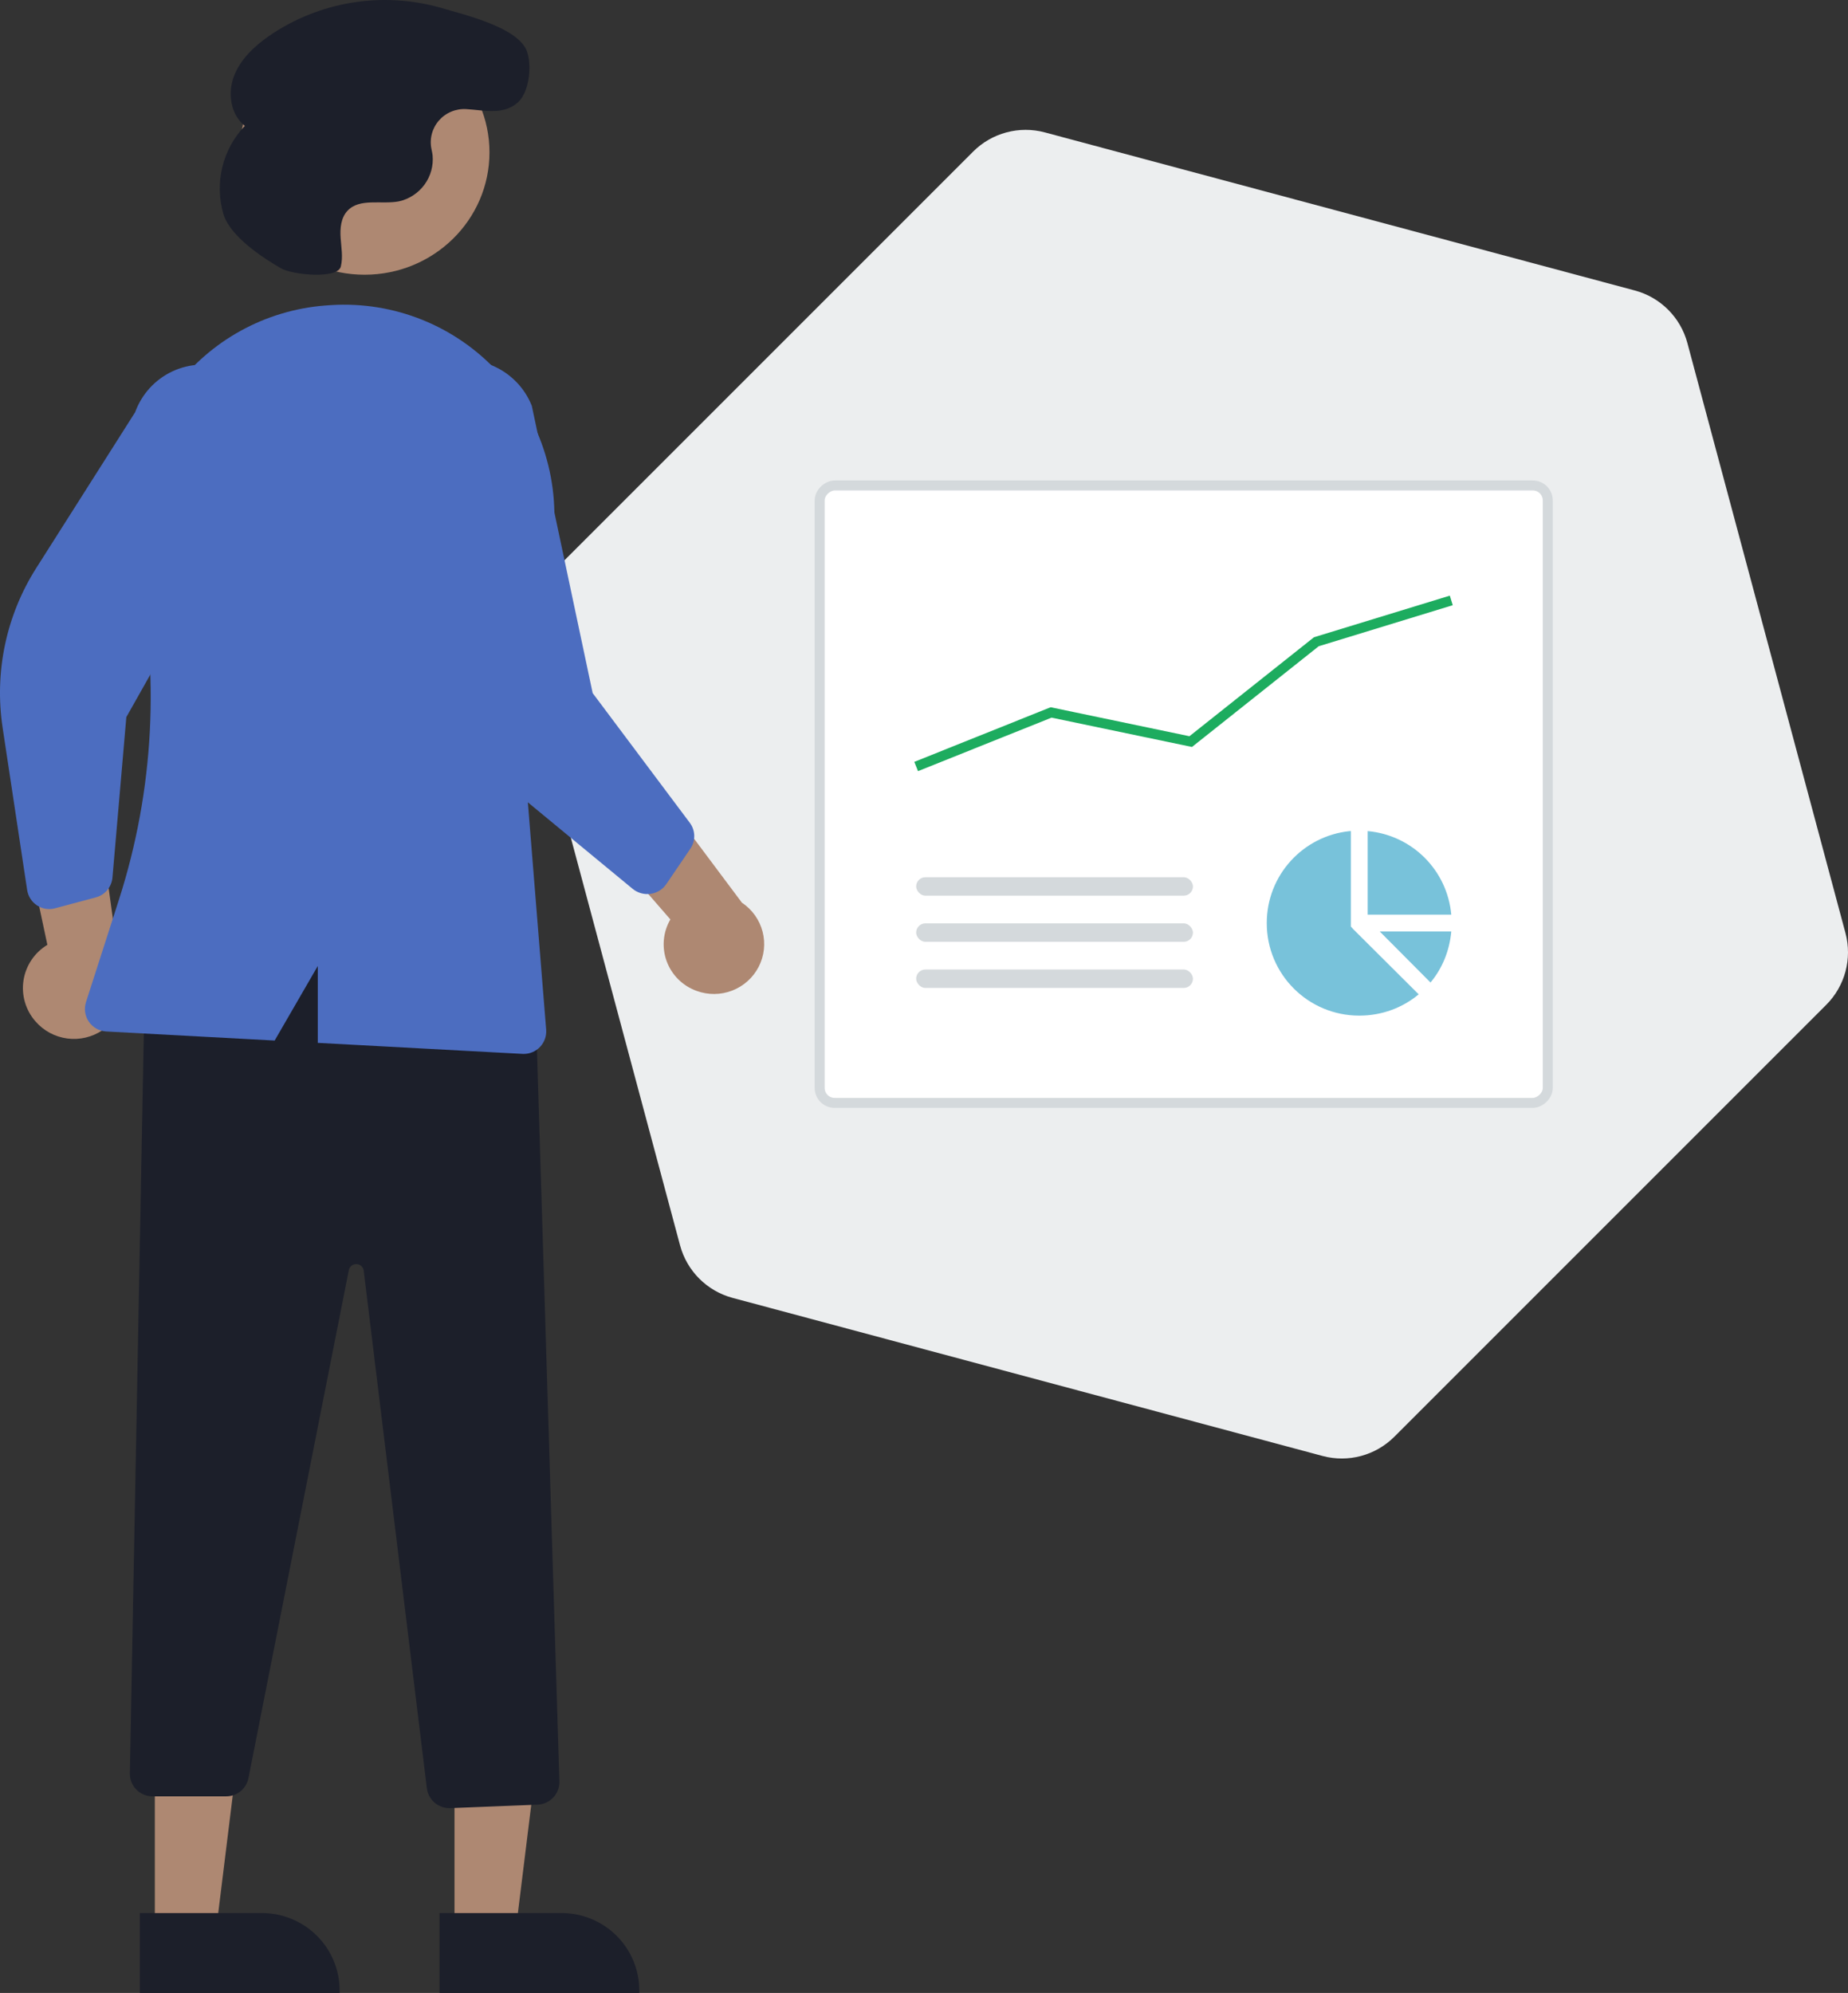
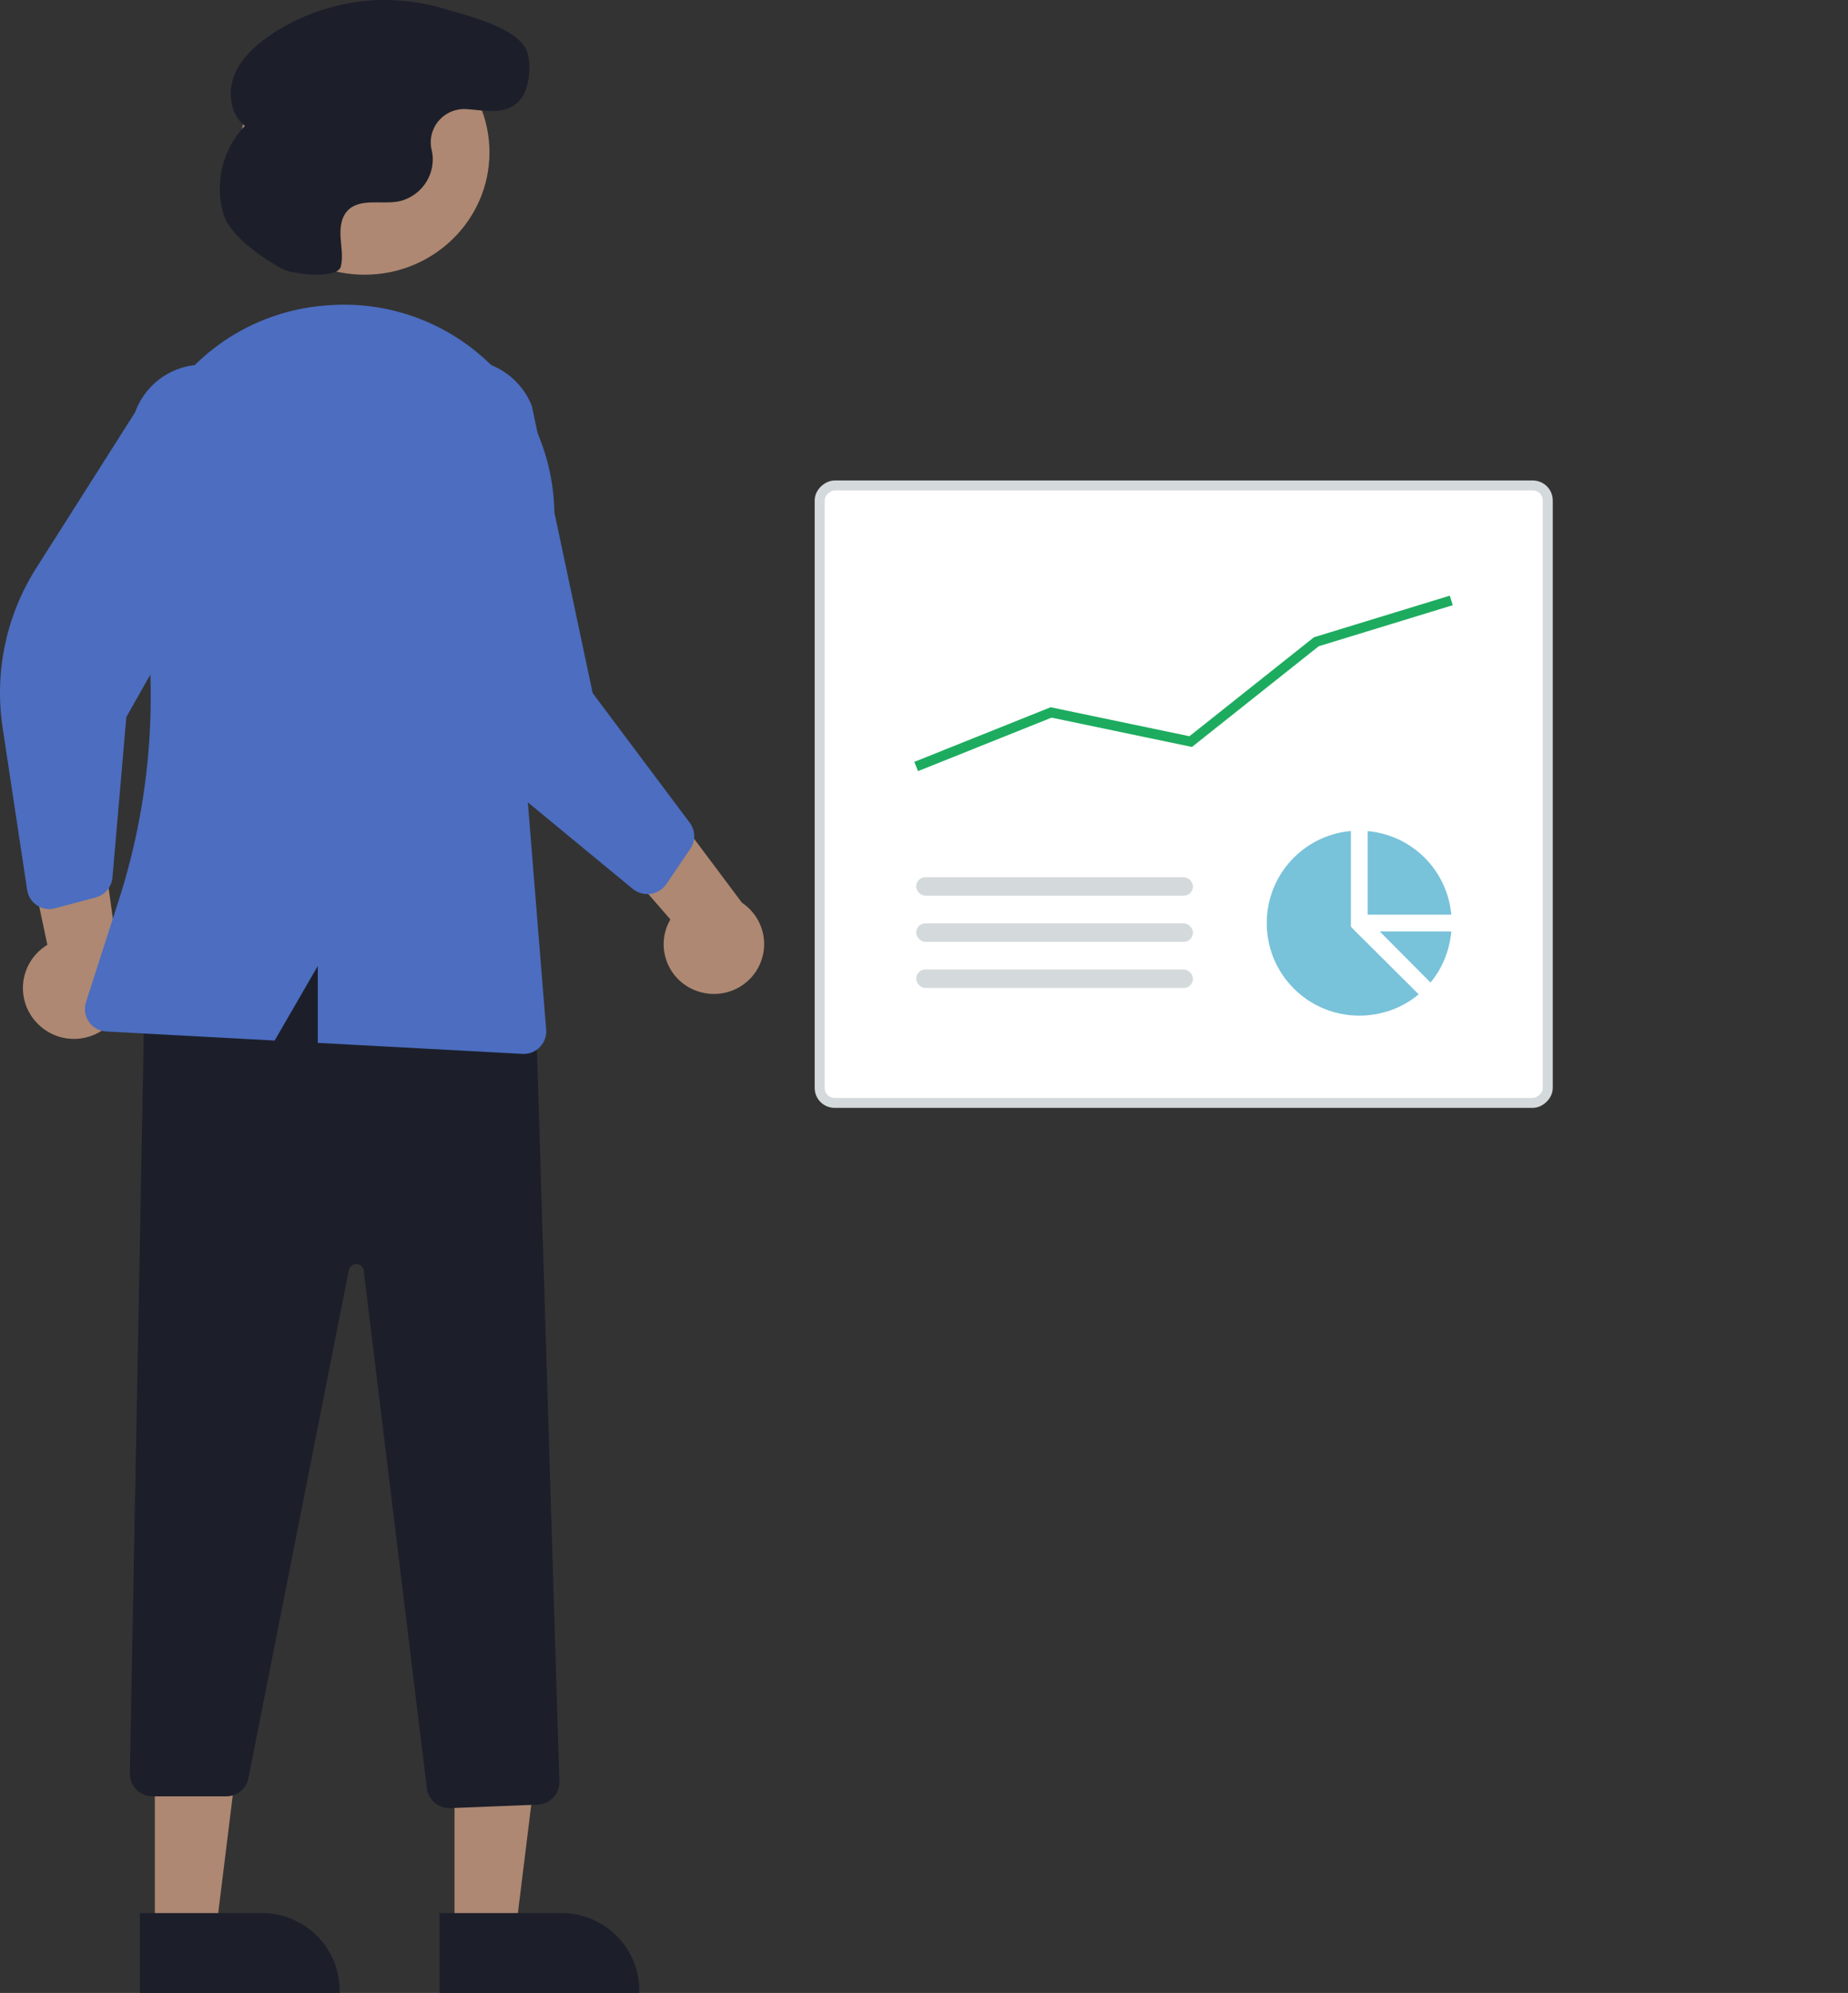
<svg xmlns="http://www.w3.org/2000/svg" width="370" height="399" viewBox="0 0 370 399" fill="none">
  <rect x="0" y="0" width="370" height="399" fill="#333333" stroke="none" />
-   <path d="M327.325 58.159C332.457 59.535 336.465 63.543 337.841 68.675L369.493 186.803C370.868 191.935 369.401 197.411 365.644 201.168L279.168 287.644C275.411 291.401 269.935 292.868 264.803 291.493L146.675 259.841C141.543 258.465 137.535 254.457 136.159 249.325L104.507 131.197C103.132 126.065 104.599 120.589 108.356 116.832L194.832 30.356C198.589 26.599 204.065 25.132 209.197 26.507L327.325 58.159Z" fill="#ECEEEF" />
  <rect x="309.889" y="97.194" width="123.611" height="145.778" rx="3" transform="rotate(90 309.889 97.194)" fill="white" stroke="#D4D9DC" stroke-width="2" />
-   <path d="M270.255 166.391C270.328 166.384 270.393 166.397 270.466 166.391V185.494L270.939 186.02L284.044 199.071C280.833 201.755 276.676 203.333 272.15 203.333C261.901 203.333 253.625 195.058 253.625 184.809C253.625 175.199 260.901 167.338 270.255 166.391ZM273.834 166.391C282.735 167.193 289.767 174.225 290.569 183.125H273.834V166.391ZM276.255 186.493H290.569C290.221 190.355 288.76 193.894 286.412 196.703L276.255 186.493Z" fill="#78C2DA" />
+   <path d="M270.255 166.391C270.328 166.384 270.393 166.397 270.466 166.391V185.494L270.939 186.02L284.044 199.071C280.833 201.755 276.676 203.333 272.15 203.333C261.901 203.333 253.625 195.058 253.625 184.809C253.625 175.199 260.901 167.338 270.255 166.391ZM273.834 166.391C282.735 167.193 289.767 174.225 290.569 183.125H273.834V166.391ZM276.255 186.493H290.569C290.221 190.355 288.76 193.894 286.412 196.703Z" fill="#78C2DA" />
  <path d="M290.57 120.208L263.552 128.482L238.398 148.471L210.448 142.633L183.431 153.458" stroke="#1DAC5F" stroke-width="2" />
  <rect x="183.431" y="175.625" width="55.417" height="3.694" rx="1.847" fill="#D4D9DC" />
  <rect x="183.431" y="184.861" width="55.417" height="3.694" rx="1.847" fill="#D4D9DC" />
  <rect x="183.431" y="194.097" width="55.417" height="3.694" rx="1.847" fill="#D4D9DC" />
  <path d="M139.464 198.38C138.09 197.885 136.842 197.097 135.808 196.071C134.774 195.045 133.979 193.807 133.479 192.443C132.979 191.079 132.786 189.622 132.914 188.176C133.042 186.73 133.487 185.329 134.219 184.073L111 157.367L129.304 155L148.546 180.723C150.59 182.084 152.06 184.142 152.678 186.508C153.296 188.874 153.019 191.383 151.899 193.559C150.78 195.736 148.895 197.429 146.604 198.317C144.312 199.205 141.771 199.228 139.464 198.38H139.464Z" fill="#AE8872" />
  <path d="M7.103 204.485C6.126 203.374 5.405 202.061 4.992 200.642C4.578 199.222 4.481 197.729 4.708 196.267C4.935 194.806 5.48 193.412 6.306 192.184C7.131 190.956 8.216 189.924 9.484 189.159L2 154L19.426 160.818L23.862 193.161C25.008 195.372 25.3 197.926 24.685 200.339C24.07 202.751 22.589 204.855 20.523 206.251C18.457 207.647 15.95 208.238 13.477 207.913C11.004 207.587 8.736 206.368 7.103 204.485Z" fill="#AE8872" />
  <path d="M91.002 387L103.198 386.999L109 340L91 340.001L91.002 387Z" fill="#AE8872" />
  <path d="M88.001 399L128 398.999V398.495C128 396.46 127.597 394.445 126.815 392.565C126.033 390.685 124.886 388.977 123.44 387.538C121.994 386.099 120.278 384.958 118.389 384.179C116.5 383.401 114.476 383 112.431 383H112.43L88 383.001L88.001 399Z" fill="#1C1F2A" />
  <path d="M31.002 387L43.198 386.999L49 340L31 340.001L31.002 387Z" fill="#AE8872" />
  <path d="M28.001 399L68 398.999V398.495C68 396.46 67.597 394.445 66.815 392.565C66.033 390.685 64.886 388.977 63.44 387.538C61.994 386.099 60.278 384.958 58.389 384.179C56.5 383.401 54.476 383 52.431 383H52.43L28 383.001L28.001 399Z" fill="#1C1F2A" />
  <path d="M90.149 361.997L107.645 361.301C108.839 361.25 109.964 360.733 110.779 359.864C111.593 358.995 112.031 357.841 111.998 356.653L107.069 195.806L106.747 195.69C76.083 184.655 50.716 185.489 29.194 198.237L28.954 198.38L26.001 355.039C25.989 355.639 26.098 356.235 26.321 356.792C26.544 357.35 26.876 357.858 27.299 358.286C27.721 358.714 28.225 359.054 28.781 359.286C29.337 359.518 29.934 359.638 30.537 359.638H45.29C46.341 359.636 47.359 359.272 48.17 358.608C48.982 357.944 49.537 357.021 49.742 355.995L69.839 254.29C69.909 253.938 70.102 253.623 70.384 253.4C70.666 253.178 71.019 253.063 71.379 253.076C71.739 253.089 72.082 253.23 72.347 253.472C72.612 253.715 72.781 254.044 72.824 254.399L85.464 358.031C85.603 359.124 86.137 360.129 86.966 360.86C87.795 361.59 88.863 361.995 89.97 362C90.029 362 90.089 361.999 90.149 361.997Z" fill="#1C1F2A" />
  <path d="M73 55C59.193 55 48 44.031 48 30.5C48 16.969 59.193 6 73 6C86.807 6 98 16.969 98 30.5C98 44.031 86.807 55 73 55Z" fill="#AE8872" />
  <path d="M131.282 178.686C132.149 178.35 132.89 177.762 133.408 177L138.232 169.899C138.753 169.129 139.02 168.22 138.999 167.296C138.977 166.371 138.667 165.475 138.111 164.73L118.662 138.762L106.477 81.252C105.776 79.476 104.726 77.853 103.388 76.477C102.049 75.1 100.448 73.996 98.675 73.229C96.902 72.461 94.993 72.045 93.057 72.003C91.12 71.962 89.195 72.297 87.39 72.988C85.585 73.679 83.936 74.714 82.538 76.032C81.14 77.35 80.02 78.927 79.242 80.672C78.464 82.416 78.043 84.295 78.003 86.199C77.963 88.104 78.306 89.998 79.011 91.772L84.77 128.373C86.516 139.482 92.305 149.589 101.06 156.813L126.663 177.947C127.156 178.354 127.73 178.653 128.348 178.827C128.965 179 129.614 179.044 130.25 178.955C130.604 178.906 130.95 178.816 131.282 178.686Z" fill="#4C6DC0" />
  <path d="M8.34 181.733C9.196 182.044 10.126 182.084 11.006 181.849L19.21 179.654C20.098 179.415 20.891 178.907 21.482 178.199C22.073 177.491 22.434 176.617 22.516 175.696L25.295 143.567L54.12 92.484C54.771 90.696 55.066 88.796 54.988 86.893C54.909 84.99 54.458 83.121 53.661 81.394C52.864 79.666 51.737 78.113 50.343 76.824C48.95 75.535 47.317 74.535 45.539 73.881C43.761 73.227 41.872 72.932 39.98 73.013C38.089 73.094 36.232 73.549 34.515 74.352C32.799 75.156 31.256 76.291 29.976 77.695C28.697 79.098 27.704 80.742 27.056 82.531L7.246 113.744C1.233 123.217 -1.156 134.565 0.524 145.676L5.435 178.177C5.53 178.802 5.754 179.4 6.094 179.932C6.433 180.463 6.88 180.917 7.405 181.264C7.697 181.457 8.011 181.615 8.34 181.733Z" fill="#4C6DC0" />
  <path d="M99.858 74.674C95.633 70.037 90.423 66.409 84.611 64.056C78.799 61.704 72.534 60.688 66.277 61.083C65.866 61.109 65.457 61.137 65.049 61.169H65.048C59.118 61.639 53.357 63.37 48.149 66.248C42.941 69.125 38.407 73.082 34.85 77.855C31.233 82.694 28.69 88.251 27.391 94.153C26.092 100.055 26.066 106.167 27.316 112.079C32.084 134.676 30.877 158.128 23.814 180.114L17.217 200.621C17.006 201.278 16.948 201.975 17.048 202.658C17.148 203.341 17.403 203.992 17.794 204.561C18.185 205.13 18.701 205.601 19.303 205.938C19.905 206.276 20.576 206.47 21.264 206.507L54.992 208.322L63.624 193.398V208.787L104.617 210.993C104.699 210.998 104.78 211 104.86 211C105.483 211 106.098 210.871 106.668 210.621C107.237 210.371 107.749 210.005 108.171 209.548C108.593 209.09 108.915 208.55 109.118 207.961C109.321 207.372 109.4 206.748 109.35 206.127L104.717 148.611L110.528 109.547C111.469 103.306 110.999 96.932 109.152 90.897C107.305 84.861 104.129 79.318 99.858 74.674Z" fill="#4C6DC0" />
  <path d="M56.296 53.737C58.577 55.042 67.593 55.907 68.236 53.37L68.249 53.314C68.697 51.456 68.325 49.515 68.197 47.608C68.069 45.702 68.256 43.607 69.563 42.206C71.998 39.592 76.331 40.978 79.853 40.317C81.916 39.859 83.74 38.67 84.985 36.972C86.229 35.274 86.808 33.184 86.614 31.092C86.564 30.695 86.485 30.299 86.397 29.902C86.177 28.898 86.194 27.856 86.447 26.859C86.7 25.862 87.182 24.937 87.855 24.156C88.528 23.375 89.374 22.761 90.327 22.36C91.279 21.959 92.313 21.783 93.345 21.845C96.904 22.048 100.746 23.119 103.691 20.499C105.968 18.473 106.523 13.199 105.523 10.329C103.841 5.505 93.071 2.98 88.368 1.591C82.552 -0.079 76.434 -0.44 70.46 0.534C64.486 1.509 58.805 3.794 53.831 7.224C50.861 9.305 48.087 11.92 46.821 15.305C45.555 18.691 46.165 22.962 49.02 25.197C46.807 27.526 45.249 30.392 44.502 33.508C43.754 36.623 43.843 39.88 44.761 42.95C46.171 47.466 52.901 51.795 56.296 53.737Z" fill="#1C1F2A" />
</svg>